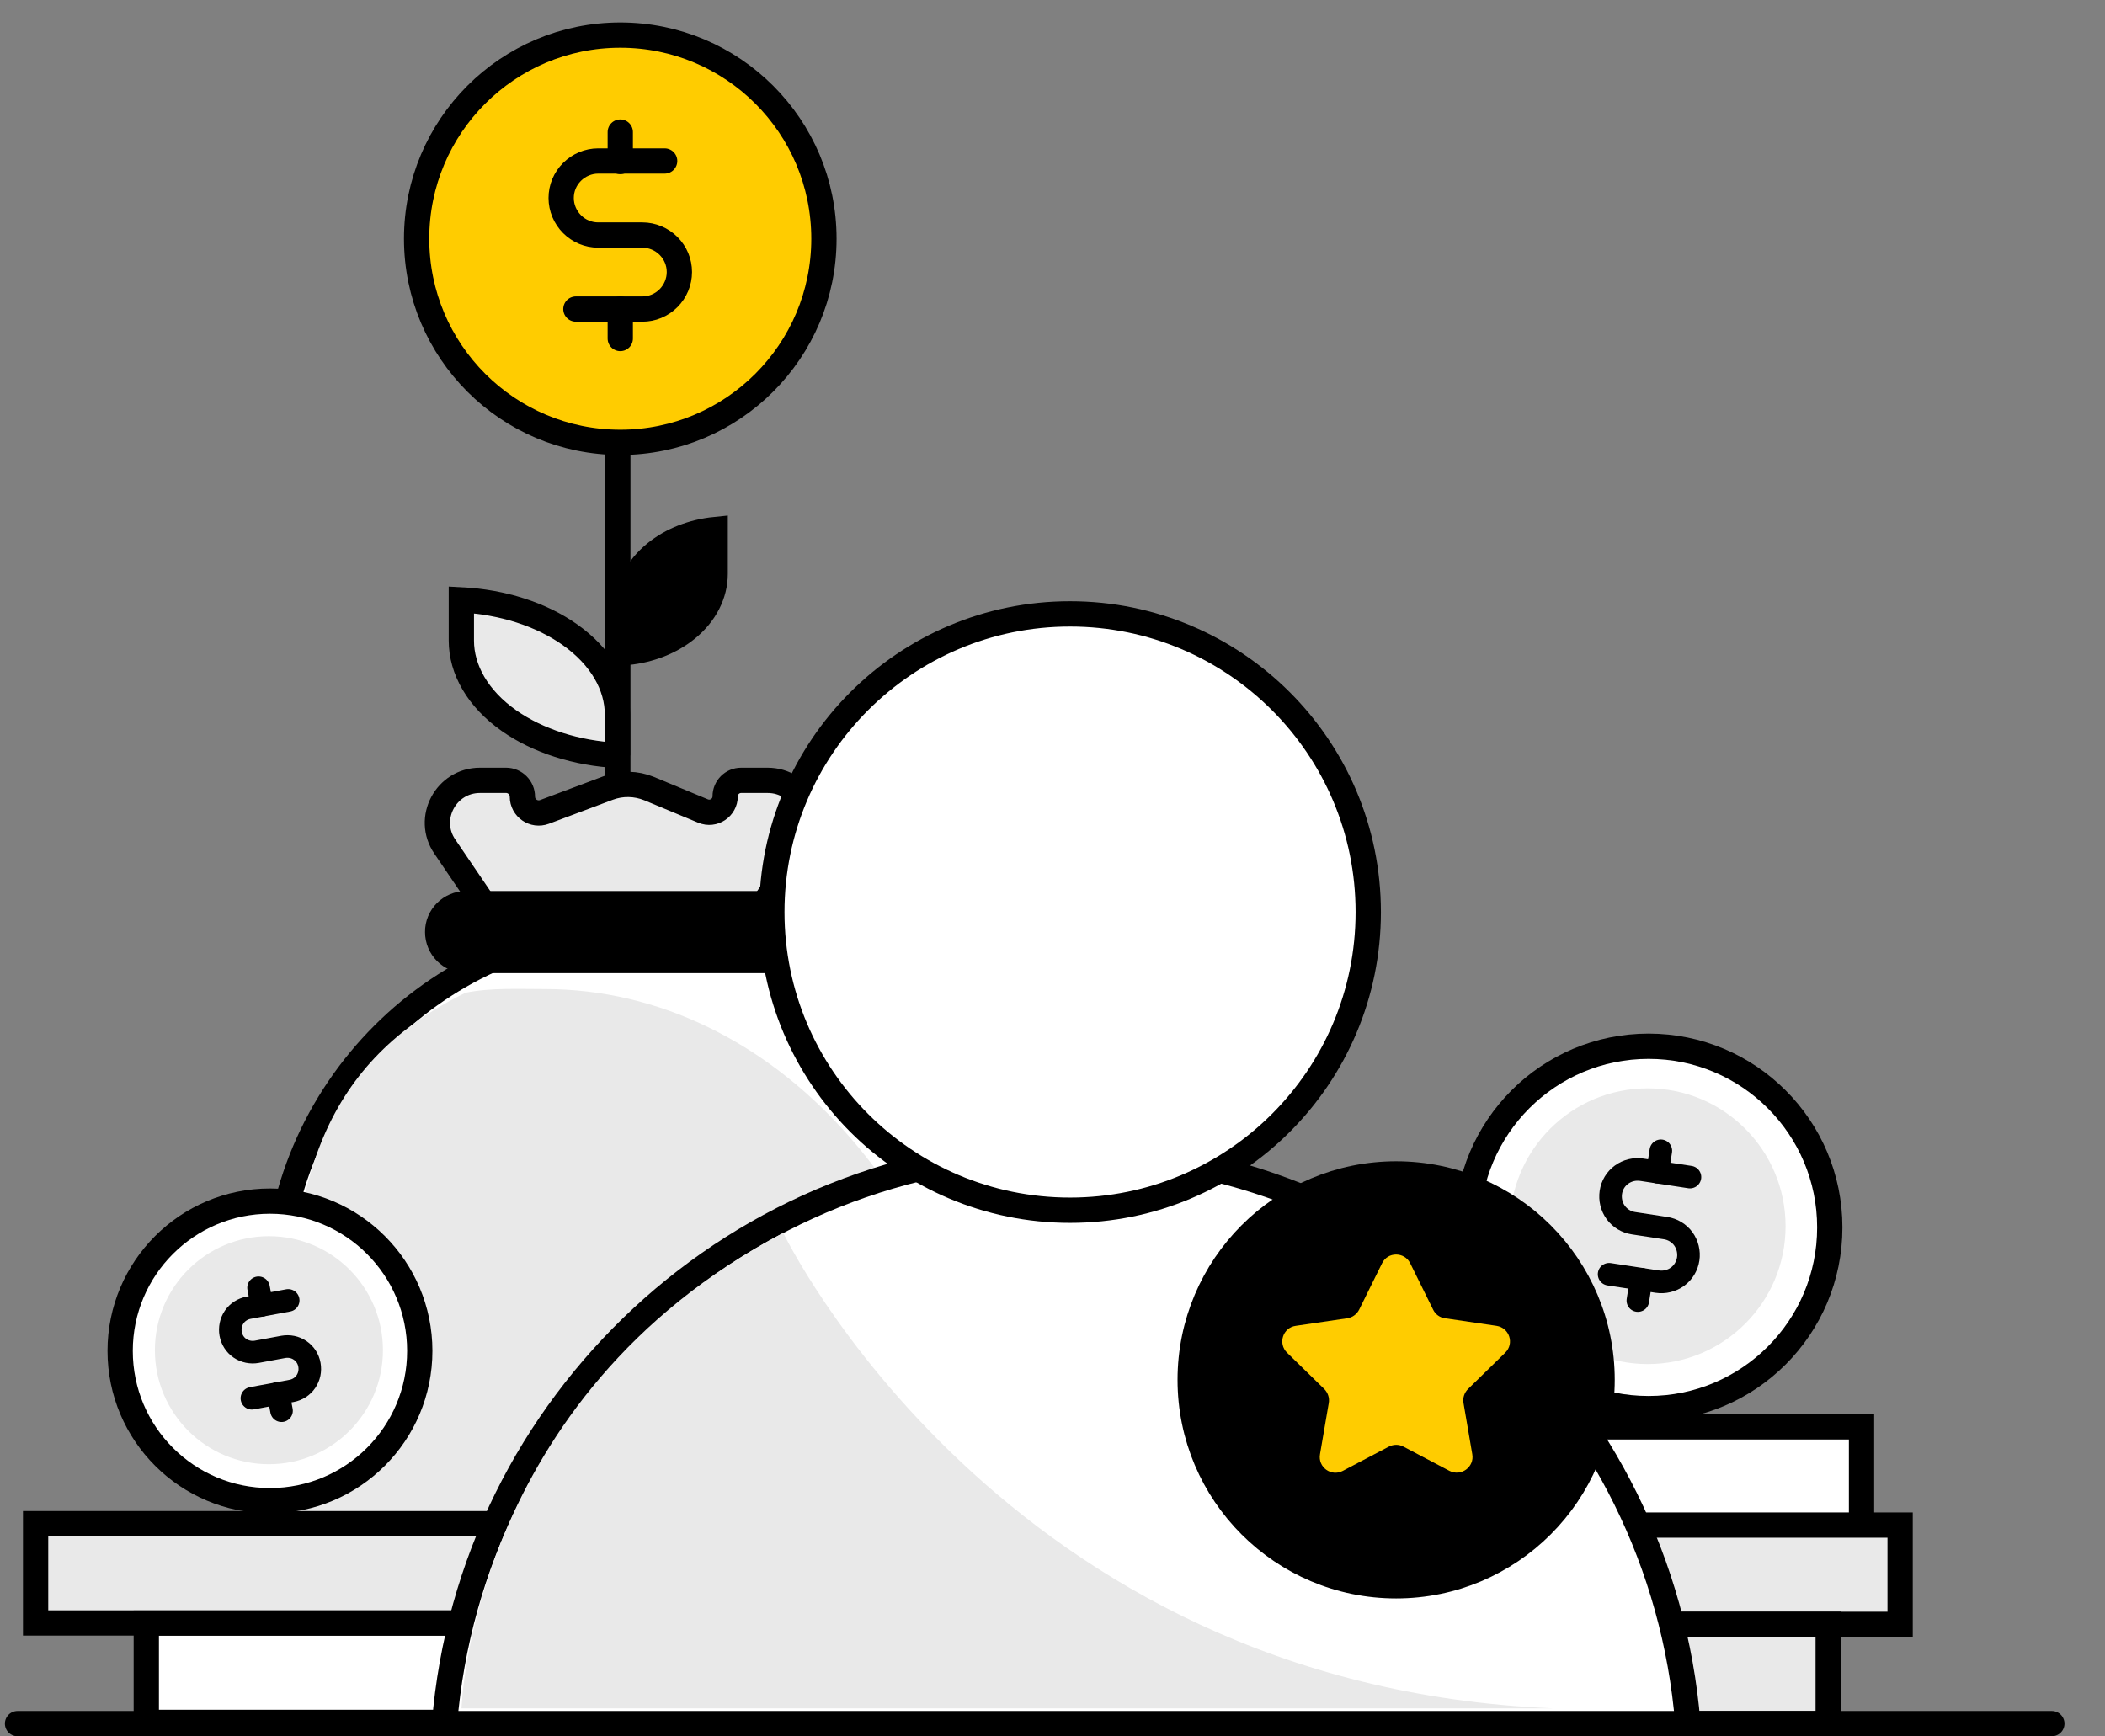
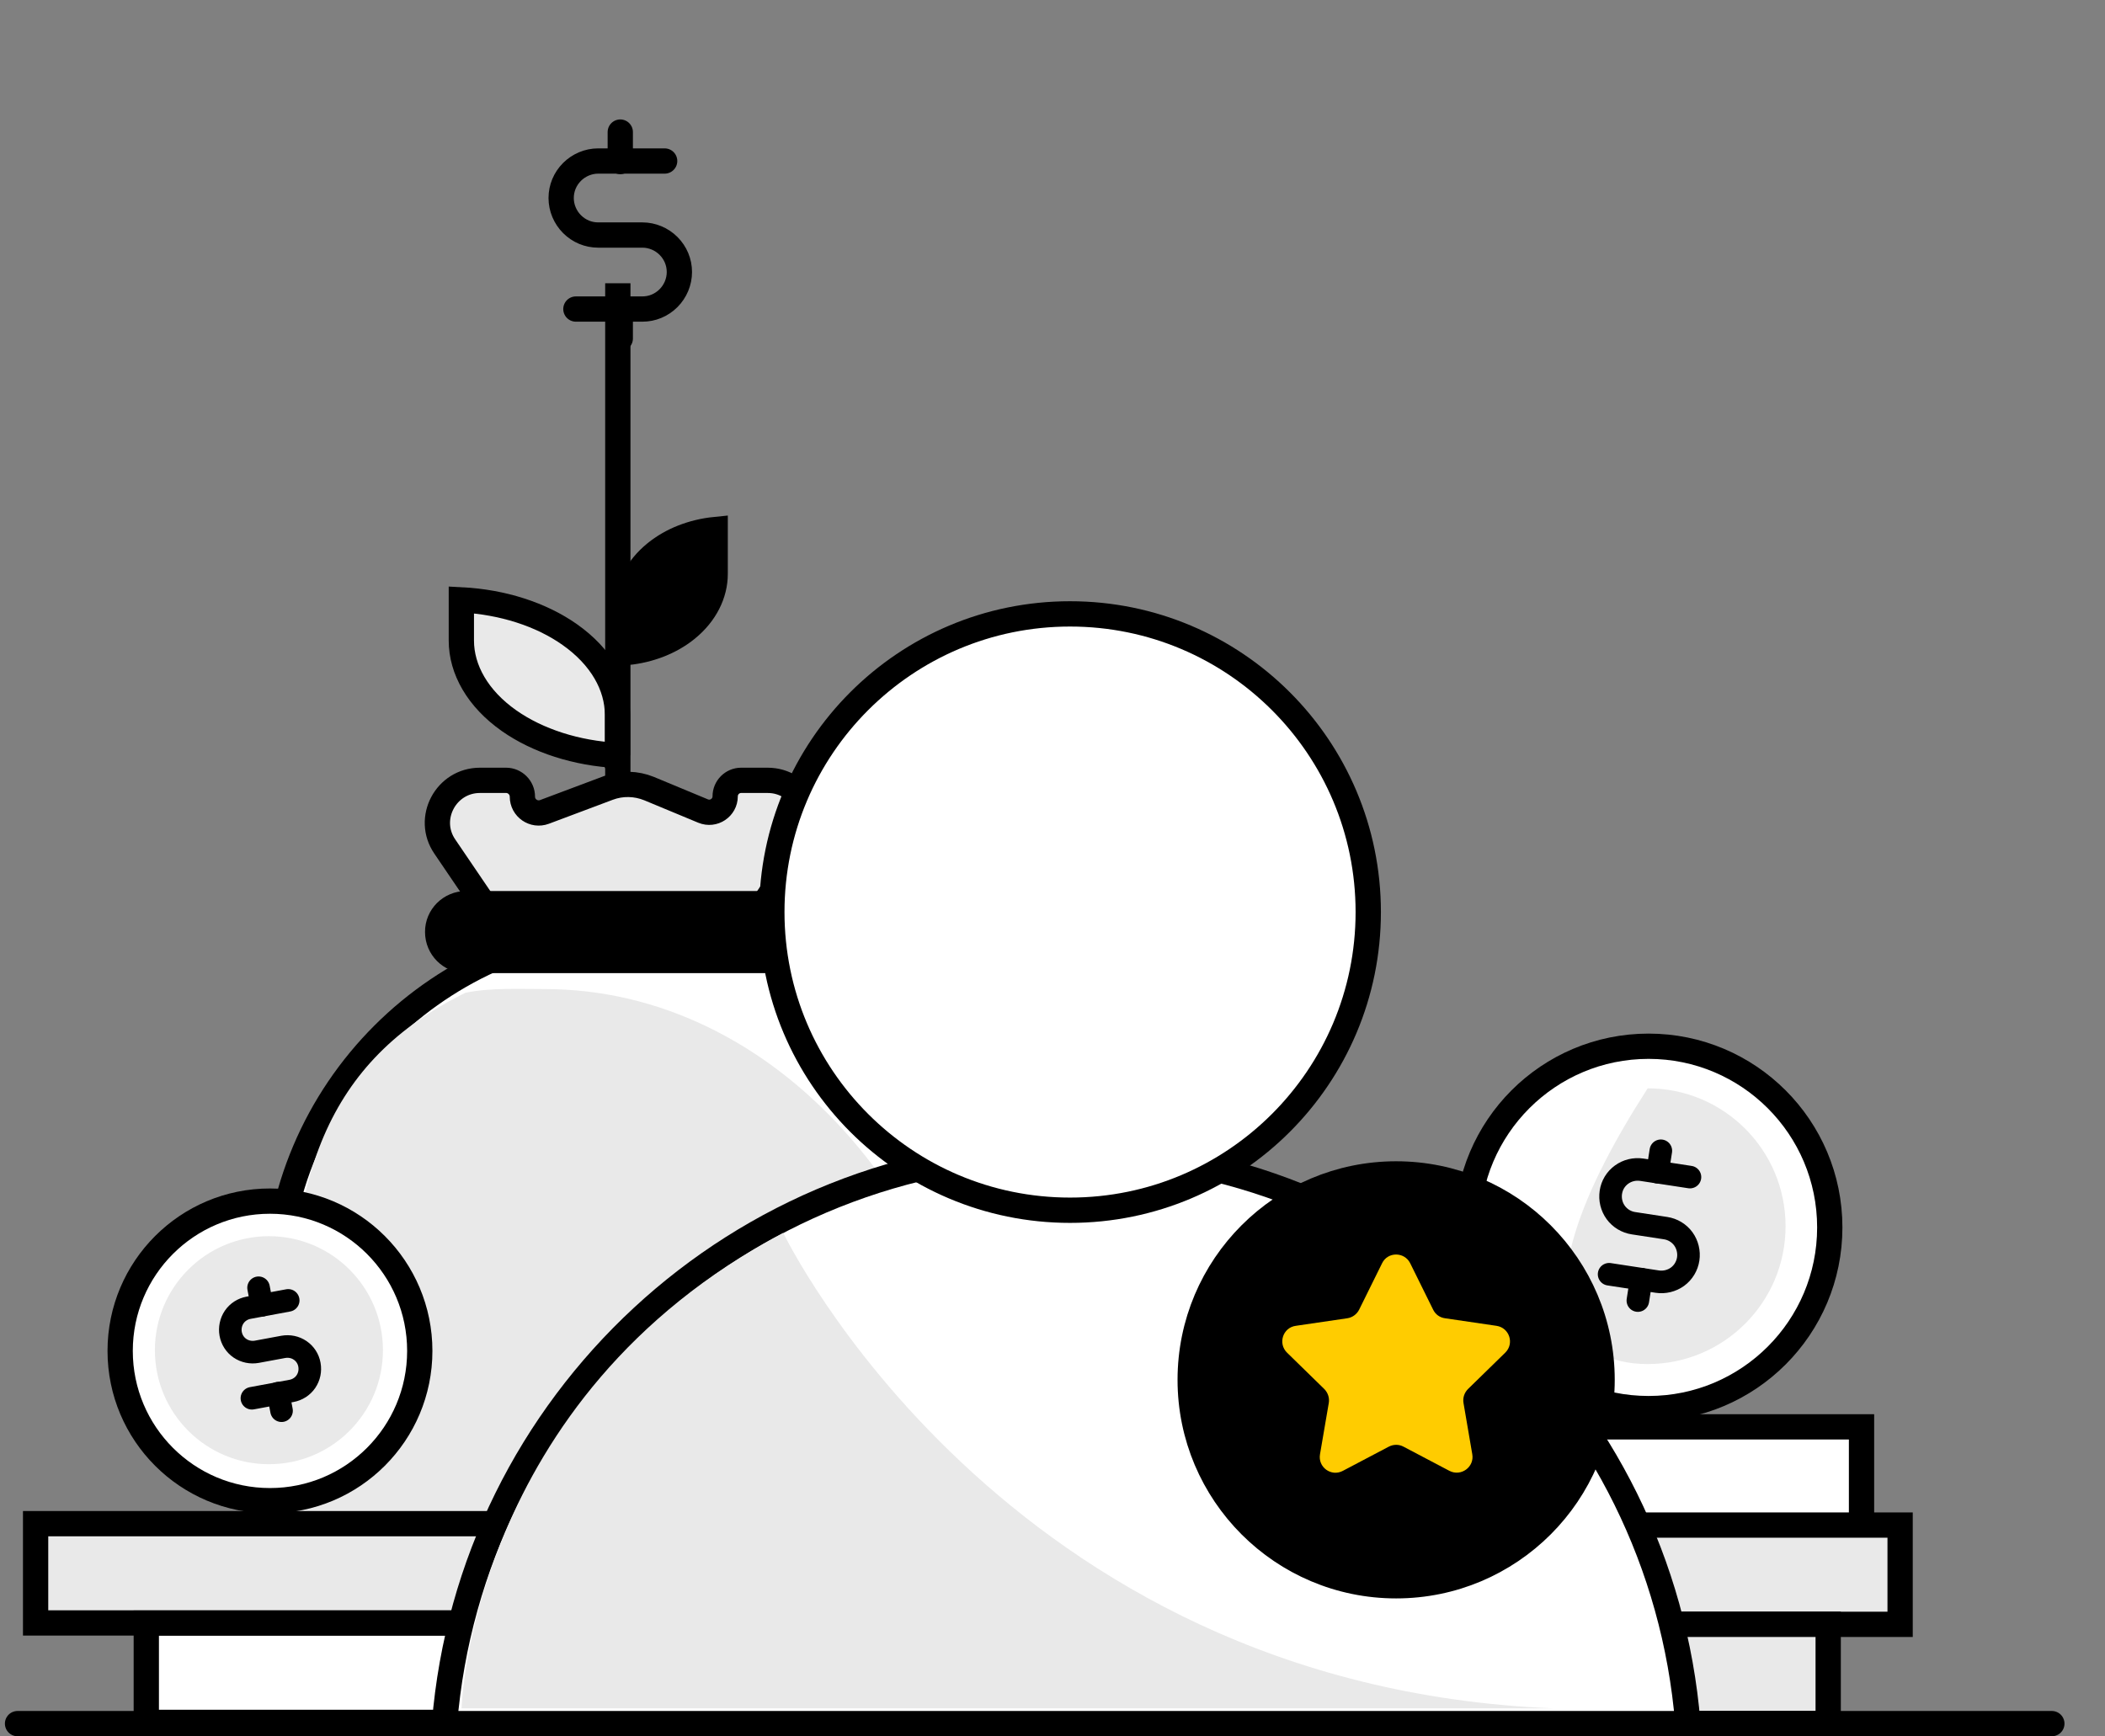
<svg xmlns="http://www.w3.org/2000/svg" width="120" height="99" viewBox="0 0 120 99" fill="none">
  <rect x="0" y="0" width="120" height="99" fill="#808080" stroke="none" />
  <g clip-path="url(#clip0_9_56395)">
    <path d="M35.21 43.07C32.86 42.95 30.66 42.24 29.02 41.09C27.23 39.83 26.3 38.17 26.3 36.52V34.2C28.65 34.32 30.85 35.03 32.48 36.18C34.27 37.44 35.2 39.1 35.2 40.75V43.07H35.21Z" fill="#E9E9E9" stroke="black" stroke-width="1.441" stroke-miterlimit="10" />
    <path d="M39.15 35.86C38.24 36.6 37.04 37.07 35.75 37.2V34.67C35.75 33.52 36.31 32.39 37.37 31.53C38.28 30.79 39.48 30.32 40.77 30.19V32.72C40.77 33.86 40.21 35 39.15 35.86Z" fill="black" stroke="black" stroke-width="1.441" stroke-miterlimit="10" />
    <path d="M35.22 16.15V49.03" stroke="black" stroke-width="1.441" />
    <path d="M28.81 53.35C29.41 54.24 30.42 54.77 31.49 54.77H39.62C40.69 54.77 41.7 54.24 42.3 53.35L45.76 48.27C46.85 46.66 45.7 44.49 43.76 44.49H42.25C41.75 44.49 41.34 44.9 41.34 45.4C41.34 46.05 40.68 46.49 40.08 46.24L37 44.96C36.26 44.66 35.44 44.64 34.69 44.92L31.04 46.29C30.43 46.52 29.78 46.07 29.78 45.42C29.78 44.91 29.36 44.49 28.85 44.49H27.36C25.42 44.49 24.26 46.67 25.36 48.27L28.81 53.35Z" fill="#E9E9E9" stroke="black" stroke-width="1.441" />
    <path d="M15.74 73.72V86.66C15.74 97.3 24.37 105.93 35.01 105.93H38.16C48.8 105.93 57.43 97.3 57.43 86.66V73.72C57.43 62.21 48.1 52.88 36.59 52.88C25.08 52.88 15.74 62.21 15.74 73.72Z" fill="white" stroke="black" stroke-width="1.441" />
    <path d="M16.55 86.63C16.55 96.83 23.17 105.11 31.33 105.11H41.82C49.98 105.11 56.6 96.84 56.6 86.63V84.4C54.96 68.6 44.14 56.39 31.05 56.39C29.58 56.39 27.94 56.31 26.54 56.6C18.67 60.46 16.16 67.18 16.71 78.54L16.55 86.63Z" fill="#E9E9E9" />
    <path d="M26.57 51.52H45.51C46.41 51.52 47.13 52.25 47.13 53.14C47.13 54.04 46.4 54.76 45.51 54.76H26.57C25.67 54.76 24.95 54.03 24.95 53.14C24.94 52.25 25.67 51.52 26.57 51.52Z" fill="black" stroke="black" stroke-width="1.441" />
    <path d="M93.98 80.96C100.044 80.96 104.96 76.044 104.96 69.98C104.96 63.916 100.044 59 93.98 59C87.916 59 83 63.916 83 69.98C83 76.044 87.916 80.96 93.98 80.96Z" fill="white" />
    <path d="M93.98 80.31C99.685 80.31 104.31 75.685 104.31 69.98C104.31 64.275 99.685 59.65 93.98 59.65C88.275 59.65 83.65 64.275 83.65 69.98C83.65 75.685 88.275 80.31 93.98 80.31Z" fill="white" stroke="black" stroke-width="1.441" />
-     <path d="M93.93 77.77C98.271 77.77 101.79 74.251 101.79 69.91C101.79 65.569 98.271 62.05 93.93 62.05C89.589 62.05 86.07 65.569 86.07 69.91C86.07 74.251 89.589 77.77 93.93 77.77Z" fill="#E9E9E9" />
+     <path d="M93.93 77.77C98.271 77.77 101.79 74.251 101.79 69.91C101.79 65.569 98.271 62.05 93.93 62.05C86.07 74.251 89.589 77.77 93.93 77.77Z" fill="#E9E9E9" />
    <path d="M94.68 65.61L94.49 66.83" stroke="black" stroke-width="1.287" stroke-linecap="round" stroke-linejoin="round" />
    <path d="M93.56 72.93L93.37 74.15" stroke="black" stroke-width="1.287" stroke-linecap="round" stroke-linejoin="round" />
    <path d="M91.73 72.65L94.48 73.07C94.88 73.13 95.3 73.03 95.63 72.79C95.96 72.55 96.18 72.18 96.24 71.78C96.3 71.38 96.2 70.96 95.96 70.63C95.72 70.3 95.35 70.08 94.95 70.02L93.12 69.74C92.72 69.68 92.35 69.46 92.11 69.13C91.87 68.8 91.77 68.39 91.83 67.98C91.89 67.57 92.11 67.21 92.44 66.97C92.77 66.73 93.18 66.63 93.59 66.69L96.34 67.11" stroke="black" stroke-width="1.287" stroke-linecap="round" stroke-linejoin="round" />
    <path d="M15.39 86.1C20.405 86.1 24.47 82.035 24.47 77.02C24.47 72.005 20.405 67.94 15.39 67.94C10.375 67.94 6.31 72.005 6.31 77.02C6.31 82.035 10.375 86.1 15.39 86.1Z" fill="white" />
    <path d="M15.39 85.56C20.107 85.56 23.93 81.737 23.93 77.02C23.93 72.303 20.107 68.48 15.39 68.48C10.674 68.48 6.85 72.303 6.85 77.02C6.85 81.737 10.674 85.56 15.39 85.56Z" fill="white" stroke="black" stroke-width="1.441" />
    <path d="M15.33 83.48C18.92 83.48 21.83 80.57 21.83 76.98C21.83 73.39 18.92 70.48 15.33 70.48C11.74 70.48 8.83 73.39 8.83 76.98C8.83 80.57 11.74 83.48 15.33 83.48Z" fill="#E9E9E9" />
    <path d="M14.74 73.42L14.93 74.42" stroke="black" stroke-width="1.287" stroke-linecap="round" stroke-linejoin="round" />
    <path d="M15.86 79.43L16.05 80.43" stroke="black" stroke-width="1.287" stroke-linecap="round" stroke-linejoin="round" />
    <path d="M14.36 79.72L16.62 79.3C16.95 79.24 17.25 79.05 17.44 78.77C17.63 78.49 17.7 78.15 17.64 77.81C17.58 77.47 17.39 77.18 17.11 76.99C16.83 76.8 16.49 76.73 16.15 76.79L14.64 77.07C14.31 77.13 13.96 77.06 13.68 76.87C13.4 76.68 13.21 76.38 13.15 76.05C13.09 75.72 13.16 75.37 13.35 75.09C13.54 74.81 13.84 74.62 14.17 74.56L16.43 74.14" stroke="black" stroke-width="1.287" stroke-linecap="round" stroke-linejoin="round" />
-     <path d="M35.36 25.22C41.772 25.22 46.97 20.022 46.97 13.61C46.97 7.198 41.772 2 35.36 2C28.948 2 23.75 7.198 23.75 13.61C23.75 20.022 28.948 25.22 35.36 25.22Z" fill="#FFCC00" stroke="black" stroke-width="1.441" />
    <path d="M35.36 7.53V9.21" stroke="black" stroke-width="1.441" stroke-linecap="round" stroke-linejoin="round" />
    <path d="M35.36 17.62V19.3" stroke="black" stroke-width="1.441" stroke-linecap="round" stroke-linejoin="round" />
    <path d="M32.83 17.62H36.62C37.18 17.62 37.71 17.4 38.11 17C38.5 16.61 38.73 16.07 38.73 15.51C38.73 14.95 38.51 14.42 38.11 14.02C37.72 13.63 37.18 13.4 36.62 13.4H34.1C33.54 13.4 33.01 13.18 32.61 12.78C32.22 12.39 31.99 11.85 31.99 11.29C31.99 10.73 32.21 10.2 32.61 9.8C33 9.41 33.54 9.18 34.1 9.18H37.89" stroke="black" stroke-width="1.441" stroke-linecap="round" stroke-linejoin="round" />
    <path d="M106.12 81.35H86.33V87.01H106.12V81.35Z" fill="white" stroke="black" stroke-width="1.441" />
    <path d="M108.32 86.95H88.53V92.61H108.32V86.95Z" fill="#E9E9E9" stroke="black" stroke-width="1.441" />
    <path d="M104.22 92.61H74.49V98.27H104.22V92.61Z" fill="#E9E9E9" stroke="black" stroke-width="1.441" />
    <path d="M28.37 86.87H2.03V92.53H28.37V86.87Z" fill="#E9E9E9" stroke="black" stroke-width="1.441" />
    <path d="M28.13 92.54H8.34V98.2H28.13V92.54Z" fill="white" stroke="black" stroke-width="1.441" />
    <path d="M1 98.27H116.97" stroke="black" stroke-width="1.441" stroke-linecap="round" />
    <path d="M96.22 98.27C94.73 80 79.44 65.63 60.78 65.63C42.12 65.63 26.83 79.99 25.34 98.27H96.22Z" fill="white" stroke="black" stroke-width="1.443" stroke-miterlimit="10" />
    <path d="M44.65 70.29C44.65 70.29 57.05 96.1 88.53 97.4H26.31C26.31 97.41 26.8 79.7 44.65 70.29Z" fill="#E9E9E9" />
    <path d="M61 69C70.389 69 78 61.389 78 52C78 42.611 70.389 35 61 35C51.611 35 44 42.611 44 52C44 61.389 51.611 69 61 69Z" fill="white" stroke="black" stroke-width="1.443" stroke-miterlimit="10" />
    <path d="M79.59 90.41C86.074 90.41 91.33 85.154 91.33 78.67C91.33 72.186 86.074 66.93 79.59 66.93C73.106 66.93 67.85 72.186 67.85 78.67C67.85 85.154 73.106 90.41 79.59 90.41Z" fill="black" stroke="black" stroke-width="1.443" stroke-miterlimit="10" />
    <path d="M80.39 72.02L81.7 74.67C81.83 74.94 82.08 75.12 82.38 75.16L85.31 75.59C86.05 75.7 86.34 76.6 85.81 77.12L83.69 79.19C83.48 79.4 83.38 79.69 83.43 79.99L83.93 82.91C84.06 83.64 83.29 84.2 82.63 83.86L80.01 82.48C79.75 82.34 79.44 82.34 79.17 82.48L76.55 83.86C75.89 84.21 75.12 83.65 75.25 82.91L75.75 79.99C75.8 79.7 75.7 79.4 75.49 79.19L73.37 77.12C72.84 76.6 73.13 75.69 73.87 75.59L76.8 75.16C77.09 75.12 77.35 74.93 77.48 74.67L78.79 72.02C79.11 71.36 80.06 71.36 80.39 72.02Z" fill="#FFCC00" />
  </g>
  <defs>
    <clipPath id="clip0_9_56395">
      <rect width="120" height="99" fill="white" />
    </clipPath>
  </defs>
</svg>